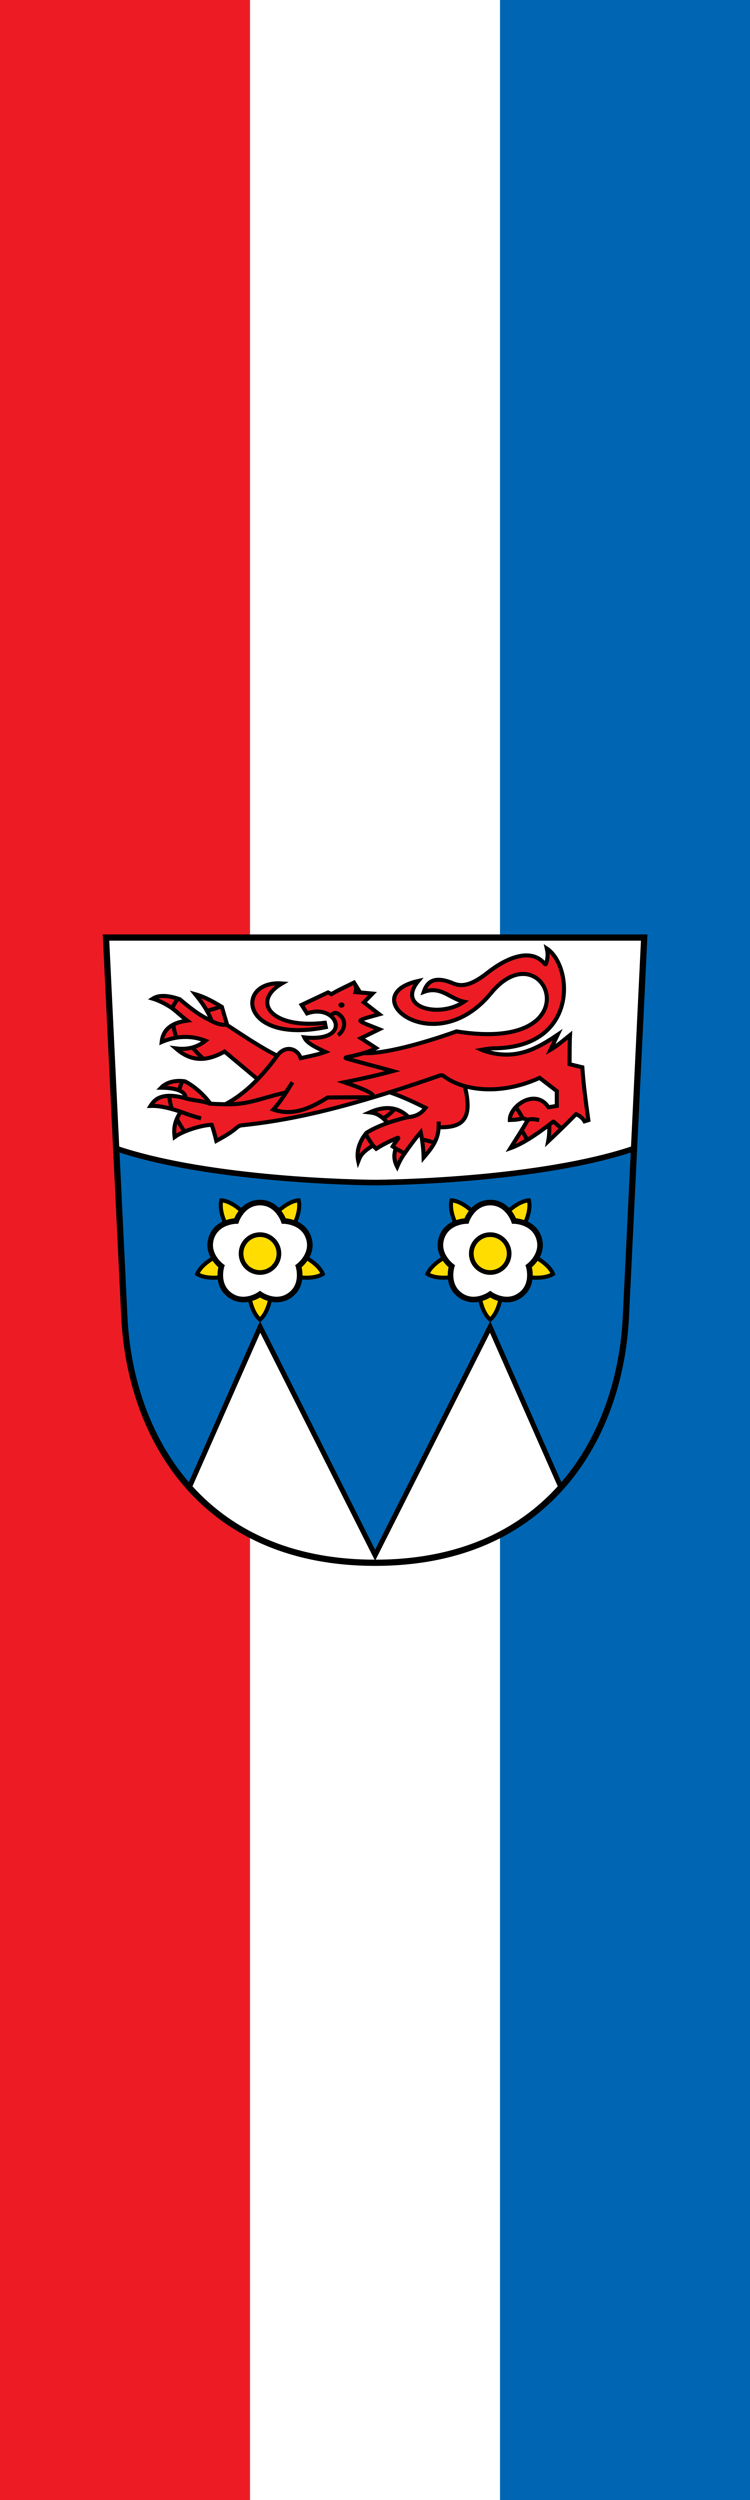
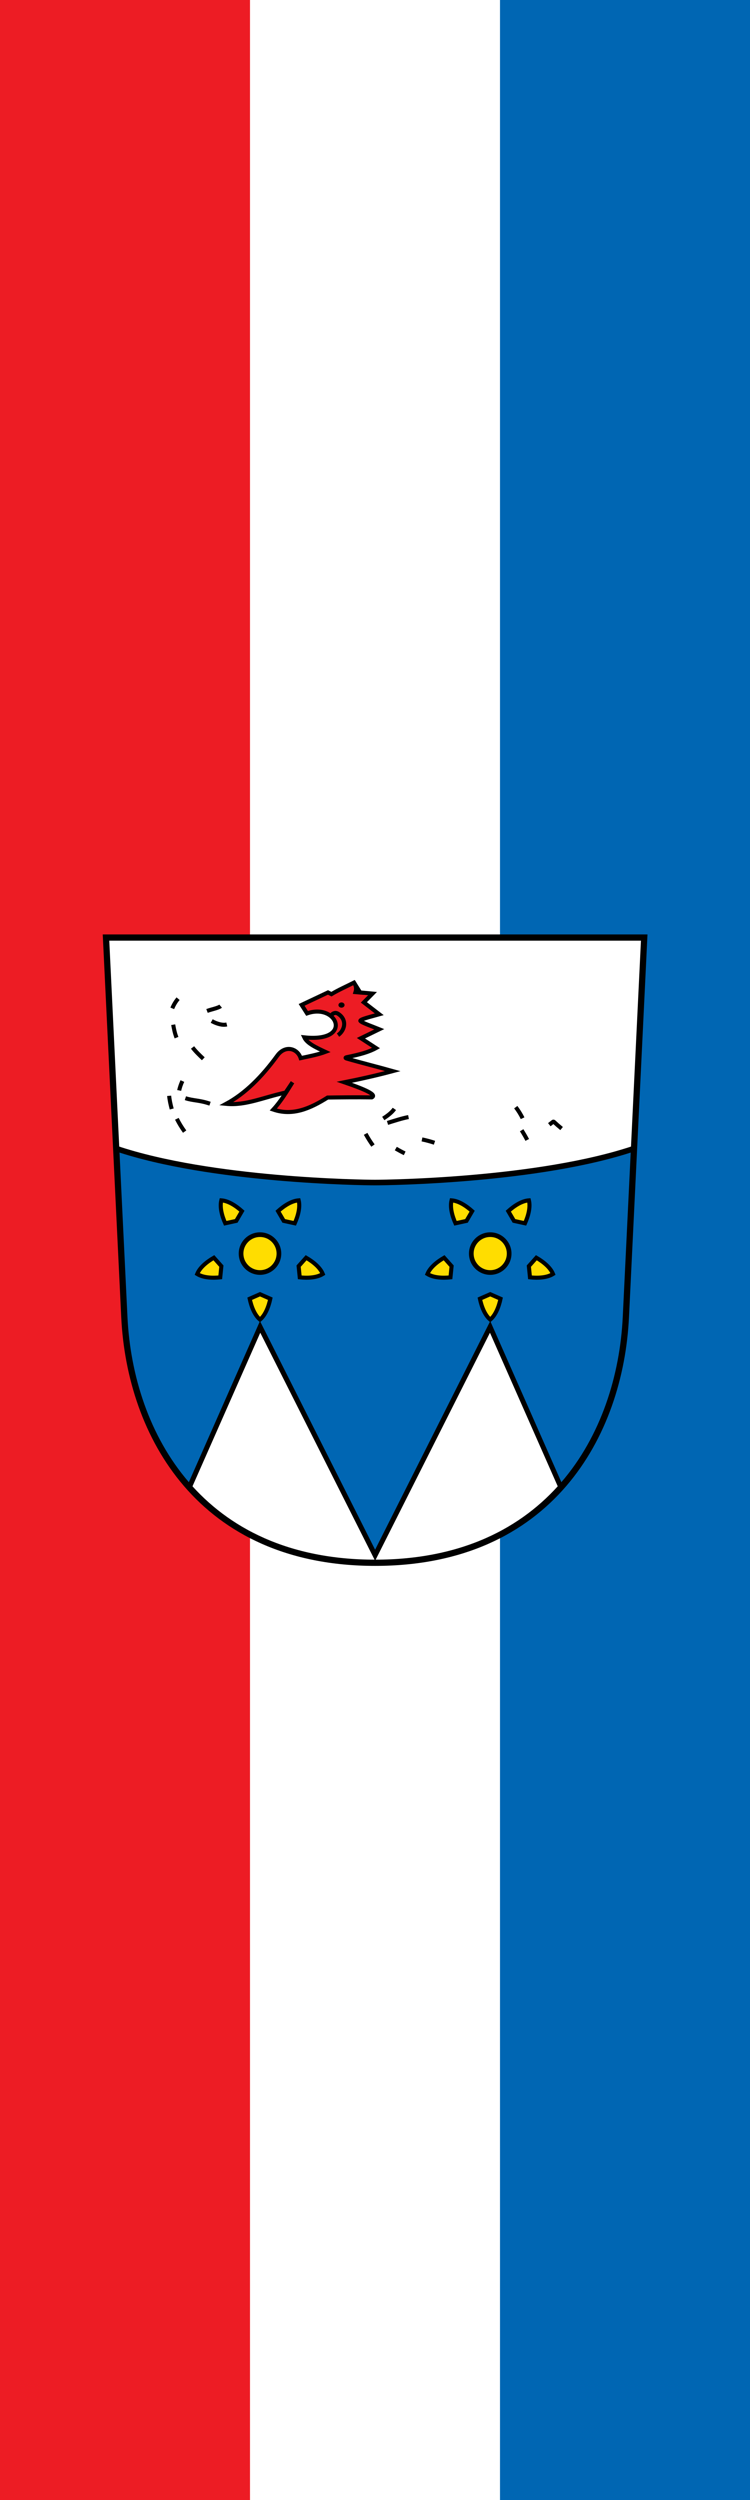
<svg xmlns="http://www.w3.org/2000/svg" xmlns:ns1="http://www.inkscape.org/namespaces/inkscape" xmlns:ns2="http://sodipodi.sourceforge.net/DTD/sodipodi-0.dtd" xmlns:xlink="http://www.w3.org/1999/xlink" ns1:version="1.1.1 (3bf5ae0d25, 2021-09-20)" ns2:docname="Banner Bubesheim.svg" id="svg2130" version="1.1" viewBox="0 0 180 600" height="600" width="180">
  <defs id="defs2124" />
  <ns2:namedview ns1:pagecheckerboard="false" fit-margin-bottom="0" fit-margin-right="0" fit-margin-left="0" fit-margin-top="0" lock-margins="true" units="px" ns1:snap-smooth-nodes="true" ns1:snap-object-midpoints="true" ns1:window-maximized="1" ns1:window-y="-11" ns1:window-x="-11" ns1:window-height="1506" ns1:window-width="2560" showgrid="false" ns1:document-rotation="0" ns1:current-layer="layer1" ns1:document-units="px" ns1:cy="300" ns1:cx="90" ns1:zoom="1.5" ns1:pageshadow="2" ns1:pageopacity="0" borderopacity="1.0" bordercolor="#666666" pagecolor="#333333" id="base" showguides="true" ns1:guide-bbox="true" ns1:snap-intersection-paths="true" ns1:object-paths="true" ns1:snap-grids="false" ns1:snap-global="true" ns1:lockguides="false" guidecolor="#00ffff" guideopacity="0.498" ns1:snap-midpoints="true" ns1:snap-to-guides="true" />
  <g id="layer1" ns1:groupmode="layer" ns1:label="bubesheim" transform="translate(-977.47,-36.557)">
    <g id="g50137" ns1:label="banner">
      <g id="g50111" ns1:label="banner-0">
        <rect style="opacity:1;fill:#0066b3;stroke:none;stroke-width:3.25;stroke-miterlimit:4;stroke-dasharray:none" id="rect49784" width="180" height="600" x="977.47" y="36.557" ns1:label="banner-b" />
        <rect style="opacity:1;fill:#ffffff;stroke:none;stroke-width:3.25;stroke-miterlimit:4;stroke-dasharray:none" id="rect49954" width="120" height="600" x="977.47" y="36.557" ns1:label="banner-w" />
        <rect style="opacity:1;fill:#ed1c24;stroke:none;stroke-width:3.25;stroke-miterlimit:4;stroke-dasharray:none" id="rect50000" width="60" height="600" x="977.47" y="36.557" ns1:label="banner-r" />
      </g>
      <g id="g49112" ns1:label="coa" transform="matrix(0.299,0,0,0.299,984.175,249.601)">
        <path style="opacity:1;fill:#0066b3;stroke:none;stroke-width:5;stroke-miterlimit:4;stroke-dasharray:none" d="M 494.67,40 479.945,344.667 c -4.562,94.391 -61.056,197.167 -201.278,197.167 -140.222,0 -196.716,-102.776 -201.278,-197.167 L 62.664,40 Z" id="path48131" ns2:nodetypes="cszscc" ns1:label="coa-0" />
        <path id="path9204" style="opacity:1;fill:#ffffff;stroke:#000000;stroke-width:4;stroke-miterlimit:4;stroke-dasharray:none" d="m 186.366,352.51 -56.839,128.755 c 32.245,36.047 80.694,60.568 149.139,60.568 68.444,0 116.894,-24.52 149.139,-60.566 L 370.966,352.511 278.666,535.798 Z" ns2:nodetypes="ccscccc" ns1:label="piles" />
        <g id="g8404" ns1:label="roses">
          <g id="g8140" ns1:label="rose-l">
            <path id="use7524" style="fill:#ffdd00;stroke:#000000;stroke-width:3.25;stroke-miterlimit:4;stroke-dasharray:none" d="m 402.976,312.735 c 6.457,0.665 13.627,0.32 18.491,-2.699 -2.16,-5.302 -7.758,-9.795 -13.373,-13.053 l -6.021,6.751 z m -4.007,-43.39 c 2.628,-5.935 4.515,-12.861 3.147,-18.42 -5.71,0.416 -11.713,4.351 -16.546,8.685 l 4.56,7.812 z m -42.404,-9.735 c -4.833,-4.333 -10.837,-8.269 -16.546,-8.685 -1.369,5.559 0.519,12.485 3.147,18.42 l 8.839,-1.923 z m -22.525,37.373 c -5.615,3.257 -11.213,7.751 -13.373,13.053 4.864,3.019 12.034,3.365 18.491,2.699 l 0.903,-9.001 z m 28.746,32.924 c 1.363,6.346 3.907,13.059 8.281,16.752 4.375,-3.693 6.919,-10.405 8.281,-16.752 L 371.067,326.267 Z" ns1:label="calyx-l" />
-             <path style="opacity:1;fill:#ffffff;stroke:#000000;stroke-width:4.5;stroke-miterlimit:4;stroke-dasharray:none" d="m 332.008,281.092 c 4.392,-13.518 19.968,-13.587 19.968,-13.587 0,0 4.879,-14.794 19.091,-14.794 14.213,0 19.091,14.794 19.091,14.794 0,0 15.576,0.069 19.968,13.587 4.392,13.518 -8.169,22.73 -8.169,22.73 0,0 4.748,14.836 -6.75,23.191 -11.498,8.355 -24.14,-0.746 -24.14,-0.746 0,0 -12.642,9.101 -24.14,0.746 -11.498,-8.355 -6.75,-23.191 -6.75,-23.191 0,0 -12.561,-9.212 -8.169,-22.73 z" id="path2882" ns2:nodetypes="zczczczczcz" ns1:tile-cx="343.22331" ns1:tile-cy="286.00634" ns1:tile-w="21.95636" ns1:tile-h="38.291452" ns1:tile-x0="331.12634" ns1:tile-y0="266.64284" ns1:label="corolla-l" />
            <circle style="opacity:1;fill:#ffdd00;stroke:#000000;stroke-width:3.75;stroke-miterlimit:4;stroke-dasharray:none" id="circle1288" cx="371.067" cy="293.66" r="15.192" ns1:label="stigma-l" />
          </g>
          <use x="0" y="0" xlink:href="#g8140" id="use8288" width="100%" height="100%" transform="matrix(-1,0,0,1,557.333,0)" ns1:label="rose-r" />
        </g>
        <g id="g48129" ns1:label="chief">
          <path style="opacity:1;fill:#ffffff;stroke:#000000;stroke-width:4.5;stroke-miterlimit:4;stroke-dasharray:none" d="m 70.848,209.337 c 76.203,25.658 196.608,27.308 207.819,27.308 11.211,0 131.616,-1.65 207.819,-27.308 L 494.67,40 H 62.664 Z" id="path2608" ns2:nodetypes="czc" ns1:label="chief-0" />
          <g id="g44876" ns1:label="lion">
-             <path style="opacity:1;fill:#ed1c24;stroke:#000000;stroke-width:3.25;stroke-miterlimit:4;stroke-dasharray:none" d="m 329.63,192.333 c -0.234,10.336 -6.108,17.318 -12.021,24.277 -0.118,-6.796 -0.983,-13.592 -2.357,-20.388 -3.876,4.643 -8.03,9.98 -12.846,16.971 -2.428,3.274 -4.367,6.94 -6.01,10.842 -3.008,-5.799 -2.642,-10.435 -1.12,-14.672 l -2.475,-1.709 c 1.447,-2.358 3.03,-4.578 4.184,-6.128 0.822,-1.105 -0.265,-0.817 -1.061,-0.471 -5.204,2.257 -10.297,4.618 -16.381,8.485 l -2.593,-2.593 c -9.863,5.928 -10.447,9.395 -11.785,12.728 -1.611,-7.265 0.238,-15.137 6.482,-22.863 4.038,-2.671 9.79,-5.343 16.971,-8.014 -5.292,-6.348 -9.736,-8.018 -14.26,-8.485 8.466,-3.787 20.691,-6.59 31.113,3.771 5.064,-0.52 9.643,-1.984 13.671,-7.425 -9.222,-4.513 -19.015,-9.182 -28.848,-12.472 L 184.386,153.734 157.833,131.5 c -18.399,10.461 -30.075,5.309 -39.118,-2.54 8.955,1.139 16.655,-0.478 23.785,-6.126 -11.625,-4.586 -23.895,-3.839 -35.167,1 0.943,-8.807 6.388,-15.257 20.5,-17.167 -4.888,-3.633 -8.366,-7.211 -12,-9.833 -4.894,-3.531 -11.512,-6.604 -15.618,-7.805 5.828,-3.747 14.532,-1.941 21.618,0.471 7.726,6.387 15.349,12.842 25.667,17.5 -3.037,-8.248 -7.933,-15.009 -13.167,-21.5 7.376,2.064 14.398,5.9 21.333,10.167 1.726,6.017 3.043,10.395 4.333,14.667 13.617,8.902 27.349,18.151 40.111,24.488 62.754,11.312 132.253,4.29 150.534,24.431 7.786,30.626 -5.812,33.104 -21.015,33.08 l 0.12,-4.666 -0.12,4.666" id="path30275" ns2:nodetypes="ccccccccsccccccccccccccssccccccccccc" ns1:label="lion-l1" />
-             <path style="opacity:1;fill:#ed1c24;stroke:#000000;stroke-width:3.25;stroke-miterlimit:4;stroke-dasharray:none" d="m 401.283,186.323 c -3.741,6.603 -8.746,14.298 -14.024,22.745 9.507,-3.395 20.16,-10.458 31.231,-18.856 0.086,6.071 -0.133,9.23 -0.943,13.435 7.248,-6.876 14.527,-13.812 22.392,-21.92 2.656,1.178 5.194,2.945 6.835,5.775 l 3.064,-0.943 c -2.068,-14.769 -4.01,-29.526 -4.832,-42.426 l -10.253,-2.475 c 0.078,-7.902 -0.008,-17.138 0.354,-23.335 -5.476,4.431 -11.101,9.161 -15.674,11.785 l 5.775,-12.139 c -13.853,9.336 -28.69,18.295 -48.555,15.438 -3.34,-0.48 -8.494,-1.532 -12.492,-3.3 4.379,-0.795 7.204,-1.184 10.134,-1.212 67.521,-0.664 63.425,-65.954 42.206,-80.062 1.106,4.766 0.614,8.402 -0.589,12.083 -0.215,0.657 -0.71,0.705 -1.147,0.17 C 404.232,48.186 384.963,55.559 369,68.167 357.058,77.598 348.985,79.998 341.5,76.833 323.961,69.417 319.756,77.659 317.715,83.638 331.394,78.469 338.844,89.213 350,91.5 c -18.94,13.234 -54.77,5.313 -36.667,-16.667 -52.457,11.804 13.04,65.115 58.333,9.833 43.402,-52.972 85.162,48.722 -27.697,30.667 -27.096,9.689 -58.382,18.225 -74.613,17.451 -27.526,-2.257 -69.501,26.449 -104.837,40.928 -3.831,0.275 -12.806,3e-4 -18.031,-0.354 -6.286,-8.577 -14.145,-14.687 -20.388,-17.913 -5.752,-0.965 -14.026,-0.288 -19.21,5.068 10.81,0.066 20.096,2.52 19.504,8.426 -19.294,-5.152 -24.901,1.172 -27.99,6.187 5.988,-0.192 12.841,0.902 24.277,4.714 5.758,2.188 11.134,3.9 16.263,5.303 -5.233,-1.454 -10.563,-3.07 -16.263,-5.303 m 0,0 c -5.736,8.483 -5.552,14.693 -4.95,20.27 8.021,-5.79 23.899,-9.878 29.816,-9.782 1.494,4.282 2.627,8.564 3.653,12.846 5.751,-3.202 11.002,-5.877 17.233,-11.247 0.679,-0.585 1.993,-1.084 2.884,-1.178 34.381,-3.639 77.2,-11.28 159.49,-40.072 0.846,-0.296 2.135,-0.131 2.839,0.423 13.798,10.84 43.61,16.738 77.063,1.515 l 13.789,10.607 v 11.903 l -6.718,1.061 c -10.246,-15.604 -31.085,-1.24 -30.995,10.253 3.598,-0.117 7.595,-0.36 10.253,-1.414 l 4.243,1.296 c 2.384,-1.068 5.928,-0.408 9.05,0.177 -3.049,-0.633 -6.734,-1.194 -9.05,-0.177" id="path19587" ns2:nodetypes="ccccccccccccscscsssscccscccccccccccccccssssccccccccc" ns1:label="lion-l2" />
            <path style="opacity:1;fill:#ed1c24;stroke:#000000;stroke-width:3.25;stroke-miterlimit:4;stroke-dasharray:none" d="m 219.675,94.045 21.185,-10.003 2.739,1.4 c 5.53,-3.363 12.062,-6.225 18.149,-9.31 2.048,3.11 1.79,5.71 1.179,7.66 l 3.626,0.313 -4.696,-7.748 4.786,7.682 9.955,0.932 -6.953,7.071 12.374,9.546 c -6.724,1.906 -15.577,3.989 -15.203,5.303 1.054,1.532 9.767,4.478 15.203,6.718 l -14.731,7.189 12.139,7.896 c -5.517,3.08 -12.89,5.203 -23.464,7.316 -1.304,0.261 -1.329,0.768 -0.052,1.137 11.605,3.35 25.036,6.7 36.95,10.05 -13.875,3.715 -26.578,6.492 -38.891,8.957 17.118,5.882 26.256,10.022 22.038,12.139 -12.275,-0.161 -24.701,-0.022 -35.473,0.118 -13.703,8.572 -27.728,15.067 -43.605,9.664 6.46,-7.088 10.78,-14.532 15.438,-21.92 l -5.539,8.25 c -18.157,3.931 -31.987,10.592 -47.73,9.075 15.366,-8.308 28.785,-21.874 41.012,-38.655 6.305,-8.736 16.204,-6.032 18.797,1.963 7.081,-1.491 14.297,-2.928 19.858,-5.027 -7.195,-3.374 -14.717,-6.749 -16.971,-11.667 39.672,4.311 26.632,-27.846 2.239,-19.21 z" id="path13483" ns2:nodetypes="cccccccccccccccsscccccccccccccc" ns1:label="lion-l3" />
            <path style="opacity:1;fill:none;stroke:#000000;stroke-width:3.25;stroke-miterlimit:4;stroke-dasharray:none" d="m 248.902,118.323 c 5.736,-4.076 7.427,-12.683 -0.245,-17.31 -0.525,-0.317 -1.433,-0.598 -2.04,-0.506 -2.315,0.35 -2.776,1.524 -3.24,2.696" id="path18607" ns2:nodetypes="cssc" ns1:label="lion-c" />
            <ellipse style="opacity:1;fill:#000000;stroke:none;stroke-width:3.25;stroke-miterlimit:4;stroke-dasharray:none" id="path18202" cx="251.691" cy="94.17" rx="2.455" ry="2.114" ns1:label="eye" />
-             <path style="opacity:1;fill:#ed1c24;stroke:#000000;stroke-width:3.25;stroke-miterlimit:4;stroke-dasharray:none" d="m 203.917,76.833 c -37.518,-2.785 -34.234,49.098 35.167,35.083 l -0.75,-3.5 c -43.204,5.185 -59.358,-17.08 -34.417,-31.583 z" id="path11900" ns2:nodetypes="cccc" ns1:label="tongue" />
            <path id="path41856" style="opacity:1;fill:none;stroke:#000000;stroke-width:3.25;stroke-miterlimit:4;stroke-dasharray:none" d="m 428.353,193.303 c -2.242,-1.842 -4.31,-3.648 -6.2,-5.42 -0.176,-0.165 -0.473,-0.179 -0.663,-0.029 l -3,2.358 m -22.197,4.469 c 1.588,2.554 3.125,5.126 4.48,7.758 m -3.731,-17.413 c -1.42,-3.003 -3.263,-5.963 -5.469,-8.888 m -102.954,12.659 c 5.795,-1.808 11.696,-3.758 16.853,-4.714 m -20.257,1.144 c 3.811,-2.419 6.977,-4.953 8.903,-7.705 m -17.166,29.424 c -1.964,-2.744 -3.928,-5.76 -5.892,-9.39 m 24.218,11.805 c 2.755,1.601 5.152,2.895 7.13,3.83 m 13.889,-11.175 c 3.7,0.776 6.987,1.691 10.022,2.689 M 132.128,128.222 c 2.573,3.329 5.588,6.216 8.623,9.083 m -24.154,-27.37 c 0.614,3.468 1.291,6.937 2.677,10.405 M 147.5,107 c 4.12,2.289 8.695,3.575 12.106,2.756 M 143.743,98.923 c 3.264,-1.257 9.102,-2.329 10.922,-3.869 m -38.832,1.779 c 1.11,-2.588 2.491,-5.176 4.694,-7.764 m -7.162,77.958 c 0.241,3.086 1.019,6.71 2.042,10.579 m 4.135,7.874 c 1.693,3.426 3.771,6.853 6.25,10.279 m 0.603,-26.82 c 6.393,2.078 11.106,1.481 19.76,4.419 m -24.743,-10.628 c 0.507,-2.518 1.421,-5.036 2.555,-7.554" ns1:label="claws" ns2:nodetypes="cscccccccccccccccccccccccccccccccccc" />
          </g>
        </g>
        <path style="opacity:1;fill:none;stroke:#000000;stroke-width:5;stroke-miterlimit:4;stroke-dasharray:none" d="M 494.67,40 479.945,344.667 c -4.562,94.391 -61.056,197.167 -201.278,197.167 -140.222,0 -196.716,-102.776 -201.278,-197.167 L 62.664,40 Z" id="path1797" ns2:nodetypes="cszscc" ns1:label="coa-f" />
      </g>
    </g>
  </g>
</svg>